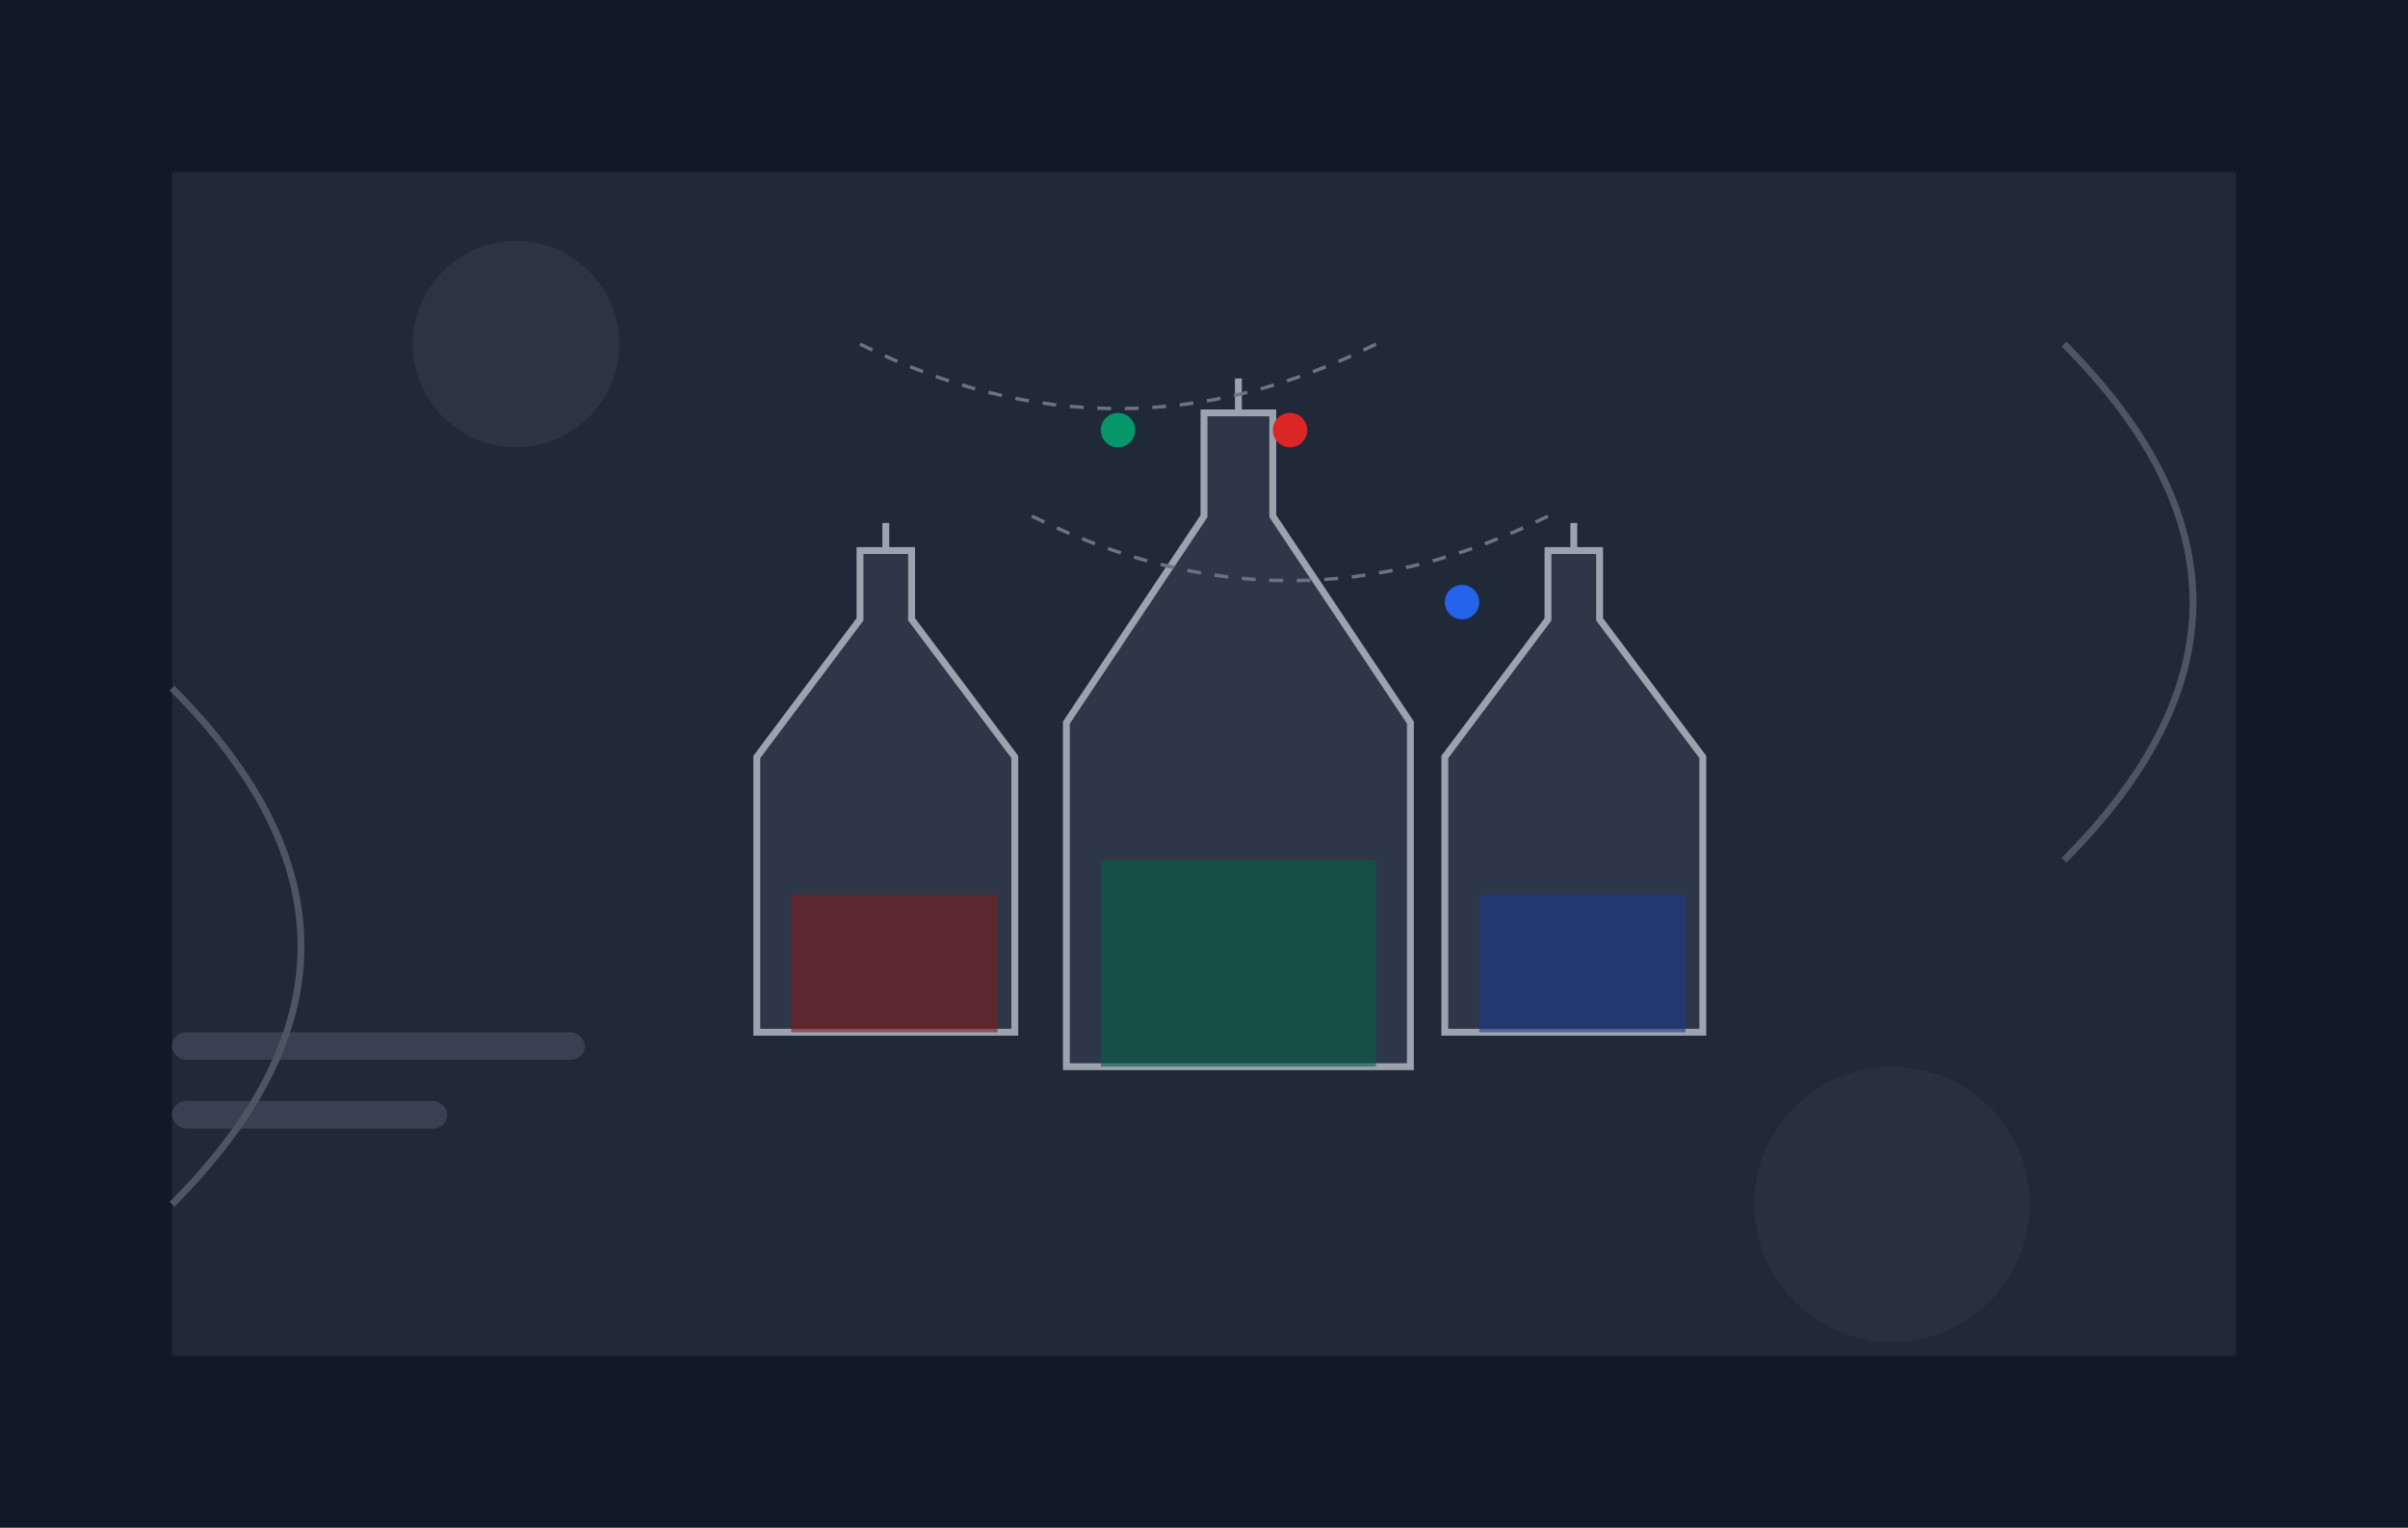
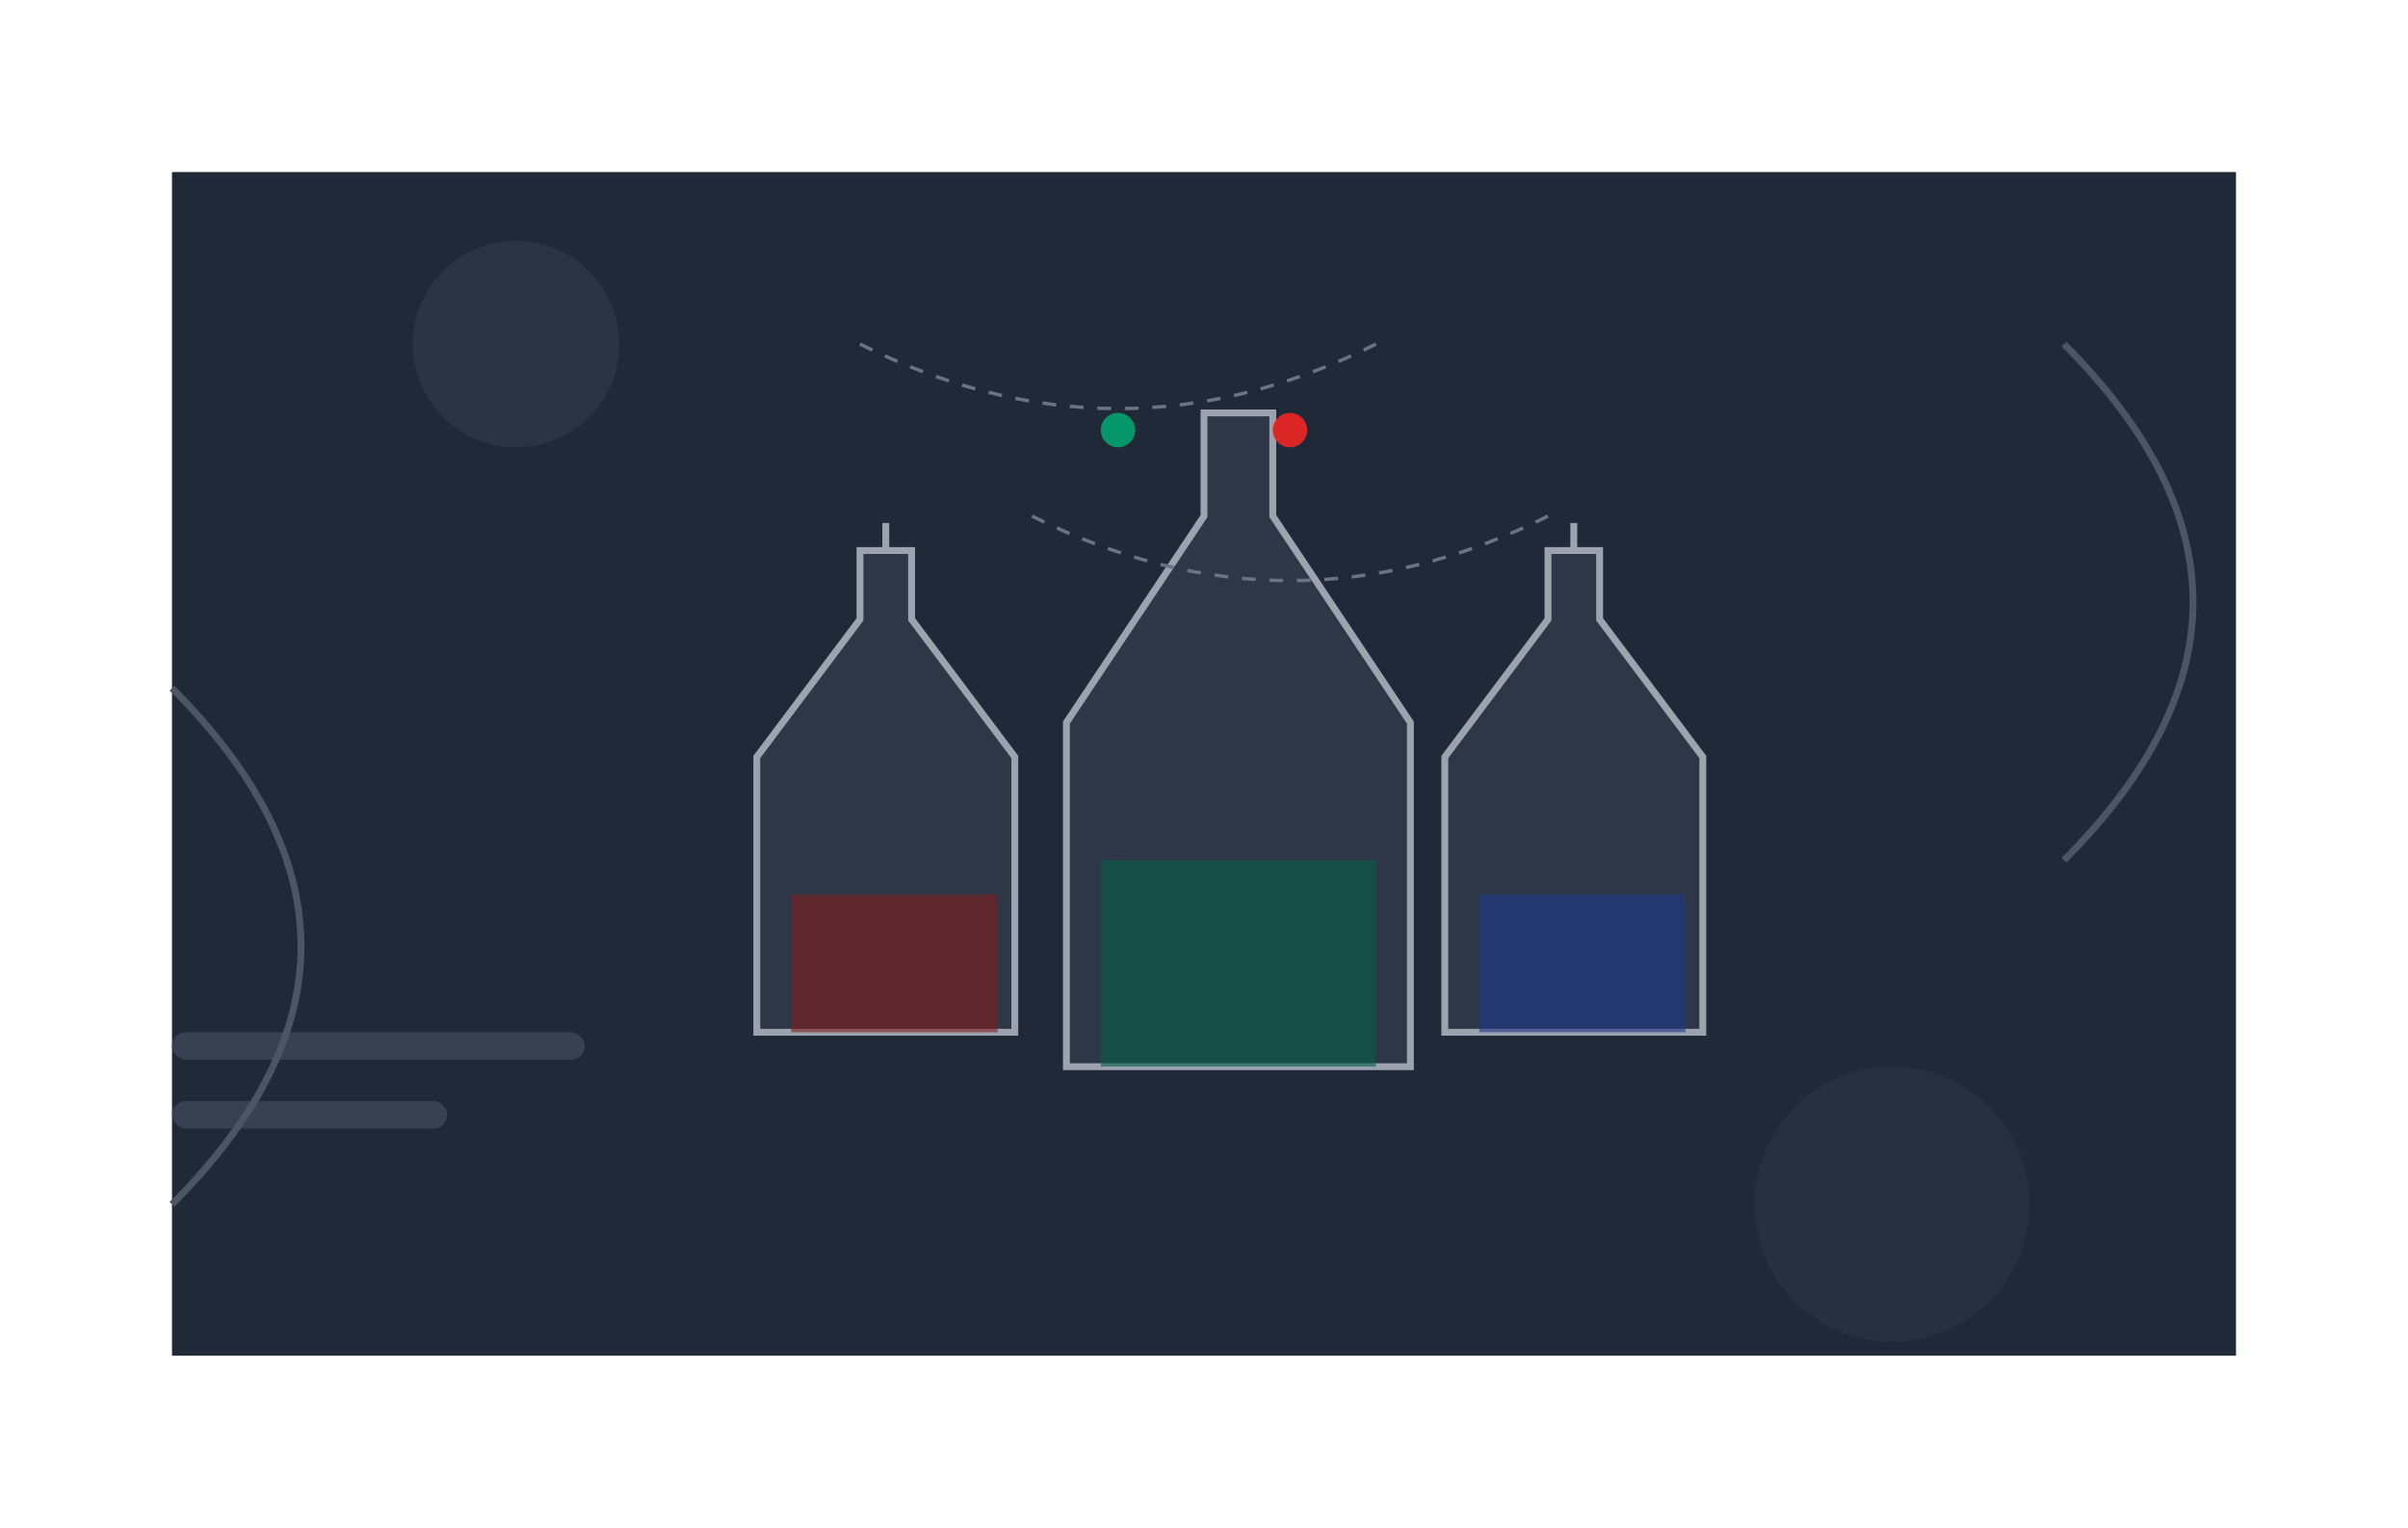
<svg xmlns="http://www.w3.org/2000/svg" width="700" height="444" viewBox="0 0 700 444" fill="none">
-   <rect width="700" height="444" fill="#111827" />
  <path d="M50 50h600v344h-600z" fill="#1F2937" />
  <circle cx="150" cy="100" r="30" fill="#374151" opacity="0.5" />
  <circle cx="550" cy="350" r="40" fill="#374151" opacity="0.3" />
  <g transform="translate(250,100)">
    <path d="M100,50 v-30 h20 v30 l40,60 v100 h-100 v-100 z" fill="#2D3748" stroke="#9CA3AF" stroke-width="2" />
-     <path d="M110,20 h0 v-10 h0" stroke="#9CA3AF" stroke-width="2" />
    <rect x="70" y="150" width="80" height="60" fill="#065F46" opacity="0.6" />
    <path d="M0,80 v-20 h15 v20 l30,40 v80 h-75 v-80 z" fill="#2D3748" stroke="#9CA3AF" stroke-width="2" />
    <path d="M7.5,60 h0 v-8 h0" stroke="#9CA3AF" stroke-width="2" />
    <rect x="-20" y="160" width="60" height="40" fill="#7F1D1D" opacity="0.6" />
    <path d="M200,80 v-20 h15 v20 l30,40 v80 h-75 v-80 z" fill="#2D3748" stroke="#9CA3AF" stroke-width="2" />
    <path d="M207.5,60 h0 v-8 h0" stroke="#9CA3AF" stroke-width="2" />
    <rect x="180" y="160" width="60" height="40" fill="#1E3A8A" opacity="0.6" />
  </g>
  <g transform="translate(200,50)">
    <path d="M50,50 C100,75 150,75 200,50" stroke="#6B7280" stroke-width="1" stroke-dasharray="4 4" />
    <path d="M100,100 C150,125 200,125 250,100" stroke="#6B7280" stroke-width="1" stroke-dasharray="4 4" />
    <circle cx="125" cy="75" r="5" fill="#059669" />
    <circle cx="175" cy="75" r="5" fill="#DC2626" />
-     <circle cx="225" cy="125" r="5" fill="#2563EB" />
  </g>
  <g transform="translate(50,300)">
    <rect x="0" y="0" width="120" height="8" rx="4" fill="#374151" />
    <rect x="0" y="20" width="80" height="8" rx="4" fill="#374151" />
  </g>
  <path d="M600,100 C650,150 650,200 600,250" stroke="#4B5563" stroke-width="2" fill="none" />
  <path d="M50,200 C100,250 100,300 50,350" stroke="#4B5563" stroke-width="2" fill="none" />
</svg>